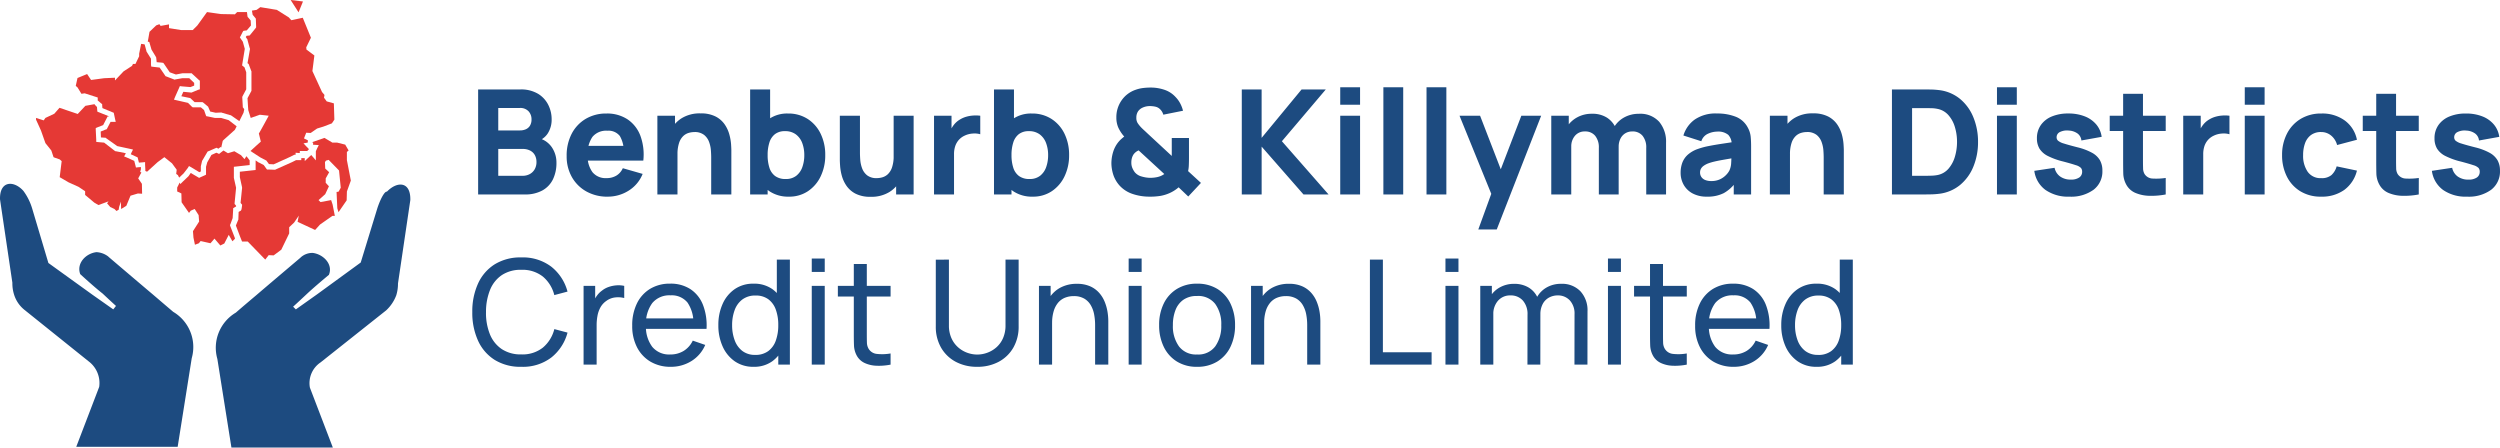
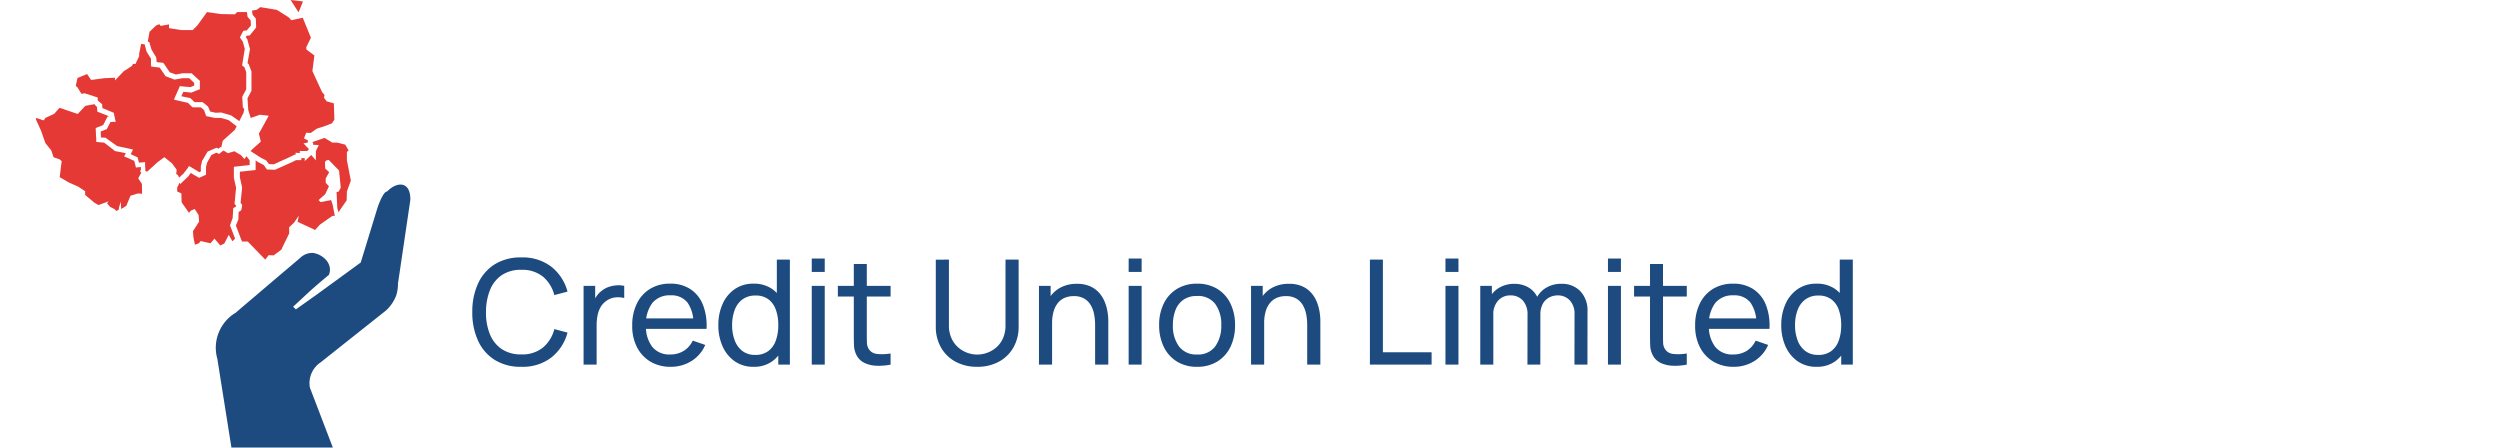
<svg xmlns="http://www.w3.org/2000/svg" width="411.392" height="73.649" viewBox="0 0 411.392 73.649">
  <g id="logo" transform="translate(-2.464 -3.926)">
    <g id="Group_3726" data-name="Group 3726" transform="translate(2.464 3.926)">
      <path id="Path_9666" data-name="Path 9666" d="M63.307,36.694l-2.761,9.013L53.36,50.945h0l-3.492,2.477-.447-.447s.812-.731,2.192-2.03h0c1.38-1.3,3.695-3.207,3.695-3.207.731-1.746-.934-3.41-2.68-3.613a2.871,2.871,0,0,0-1.949.731l-.081.081s-4.994,4.222-7.267,6.171h0C41.017,53.056,40,53.949,40,53.949a6.721,6.721,0,0,0-3.045,7.633l2.314,14.576H55.958l-3.776-9.866a4.1,4.1,0,0,1,1.746-4.141l10.8-8.567a6.516,6.516,0,0,0,1.665-2.477h0a6.473,6.473,0,0,0,.284-1.949l2.03-13.723c.081-3.126-2.192-3.126-3.857-1.38-.244-.122-.893.731-1.543,2.639" transform="translate(-1.186 -2.508)" fill="#1d4b80" fill-rule="evenodd" />
-       <path id="Path_9667" data-name="Path 9667" d="M6.323,33.937c-1.543-1.746-3.938-1.746-3.857,1.38L4.5,49.041A6.119,6.119,0,0,0,4.78,50.99h0a5.177,5.177,0,0,0,1.665,2.477l10.678,8.567a4.454,4.454,0,0,1,1.665,4.141L15.011,76.04H31.7l2.314-14.576a6.721,6.721,0,0,0-3.045-7.633s-1.1-.934-3.329-2.842h0c-2.314-1.949-7.267-6.171-7.267-6.171l-.081-.081a3.472,3.472,0,0,0-1.949-.731c-1.746.2-3.329,1.827-2.68,3.613,0,0,2.192,2.03,3.695,3.207h0c1.38,1.3,2.192,2.03,2.192,2.03l-.447.568-3.41-2.4h0l-7.267-5.237L7.744,36.78a9.439,9.439,0,0,0-1.421-2.842" transform="translate(-2.464 -2.513)" fill="#1d4b80" fill-rule="evenodd" />
      <g id="Group_3725" data-name="Group 3725" transform="translate(5.93)">
        <rect id="Rectangle_2640" data-name="Rectangle 2640" transform="translate(36.662 21.965)" fill="#1d4b80" />
        <path id="Path_9668" data-name="Path 9668" d="M32.914,30.99l.2-.325.365.2,1.34.812.244-.122v-.853l.2-.853v-.041l.041-.041.812-1.38.081-.122.122-.041,1.137-.487.2-.081.162.081.122.081.162-.122.2-.162.122.081.244-1.1.162-.162L40.669,24.7l.284-.568-.041-.041-1.259-.974L38.4,22.748H37.38L36.2,22.5l-.244-.041-.081-.2-.284-.812L35.066,21h-1.34l-.162-.122-.609-.609-1.786-.406-.528-.122.2-.487.65-1.462.122-.284.284.041,1.462.122.609-.244v-.447l-.812-.771H32.021l-1.137.2-.122.041-.122-.041-1.259-.487-.122-.041-.081-.122-.893-1.3-1.056-.122-.325-.041-.041-.325V13l-.69-1.1-.041-.041v-.041l-.284-1.056-.041-.122-.568-.081-.325,1.624V12.6l-.609,1.259H23.9l-.162.325-1.38.893-1.421,1.5V16.13s-1.746.081-1.786.081S17,16.5,17,16.5l-.65-.974-1.583.65-.284,1.3.284.244.65,1.056.528-.081,2.152.69v.487l.244.2.041.041.284.244.162.122v.162l.041.487,1.665.69.2.081.041.2.162.771.122.528h-.853l-.568,1.1-.081.122-.162.041-.812.325.041.974.65.041h.122l.081.081,1.827,1.3,2.071.447.528.122-.244.487-.122.284.974.447.162.081.041.2.162.65.568-.041.447-.041v.447l.041.771v.041h0v.2l.284.122,1.746-1.583,1.1-.812,1.259,1.015.771,1.056-.081.69.284.2.2.406.731-.69Z" transform="translate(-7.945 -3.341)" fill="#e53935" />
        <path id="Path_9669" data-name="Path 9669" d="M25.435,30.837v-.365l-.487.041-.325.041-.081-.325-.2-.771-1.259-.568-.406-.162.2-.365.081-.162-1.624-.325h-.081l-.081-.041-1.786-1.38-.934-.081-.365-.041v-.365l-.081-1.624v-.284l.284-.122.934-.365.609-1.177.122-.244h.284l-1.705-.69-.244-.081-.041-.244-.041-.568-.162-.122-.041-.081-.162-.122v-.122L16.3,20.4l-1.259,1.34-3-1.015-.853.974-1.462.69-.284.406L8.18,22.392v.284l.812,1.786.731,2.071.974,1.218.365,1.1.2.081.812.284.325.284-.325,2.639,1.462.853,1.624.731,1.1.731v.609l1.5,1.259.69.406,1.665-.609-.244.325.528.609.69.325.325.325.365-.2.081-.487.284-.853.041,1.218.853-.528.69-1.665,1.218-.365h0c.081,0,.69.041.69.041L25.6,33.232l-.609-.893.528-.974-.2-.081Z" transform="translate(-8.18 -2.985)" fill="#e53935" />
        <path id="Path_9670" data-name="Path 9670" d="M26.235,10.716l.284.974.69,1.137.041.081.041.081.081.771.893.081.2.041.122.162.934,1.38,1.015.365,1.056-.2h1.543l.122.122,1.056.974.162.122v1.421l-.284.081-.974.406-.081.041h-.122l-1.259-.122-.325.731,1.38.284.122.041.081.081.609.568h1.3l.122.081.731.609.081.081.041.122.284.65.893.2.893-.041h.081l.081.041,1.38.406h.081l.041.041,1.34.934.69-1.38.122-.568-.162-.244-.081-.081v-.162l-.081-1.421v-.122l.041-.122.609-1.137v-2.8l-.284-.812-.2-.162-.2-.162.041-.244.406-2.477-.325-1.177-.365-.528-.122-.2.122-.2.325-.65.122-.2.2-.041.365-.041.69-.812L42.841,6.9l-.406-.487-.081-.081-.041-.122-.081-.69H40.608l-.365.365-2.274-.041L37.644,5.8l-1.989-.284L34.071,7.711l-.771.771H31.432L29.4,8.158V7.549h-.041l-1.34.244-.2-.284-.528.2-1.1,1.056-.284,1.624.244.041Z" transform="translate(-7.519 -3.529)" fill="#e53935" />
        <path id="Path_9671" data-name="Path 9671" d="M40.069,41.889,39.3,39.9l-.041-.162.081-.162L39.7,38.6l.081-1.38v-.244l.2-.122a2.329,2.329,0,0,1,.284-.162v-.122l-.122-.162-.122-.122v-.162l.244-2.517-.365-1.624V30.156l.365-.041,2.233-.244V29.1l-.528-.69-.325.487-.568-.65-1.1-.65-1.056.325-.731-.447-.162.122-.365.284-.2.162-.244-.122-.2-.081-.812.365-.69,1.218-.2.731v1.3l-.244.122-.731.325-.162.081-.2-.122-1.177-.69-.365.528-.041.041-.041.041-.853.812L31.1,33l-.122-.244-.406.812v.65l.69.325L31.3,36l1.218,1.746.284-.365.65-.284.65,1.015v.041l.081,1.015-1.015,1.583.081,1.056.244,1.177.65-.244.284-.365,1.624.365s.65-.731.65-.771l.974,1.137.65-.325.731-1.421.609,1.056.406-.406h0Z" transform="translate(-7.345 -2.71)" fill="#e53935" />
        <path id="Path_9672" data-name="Path 9672" d="M52.592,26.252v.365h.284l.65.041-.284.568-.2.447v1.5l-.731-.853v-.041l-.365.325-.731.69v-.487h-.568v.325H49.79l-.65.325-2.72,1.218-.081.041h-.081L45.2,30.677H45l-.122-.162-.406-.568L43.7,29.54H43.66l-.122-.081-.406-.284v1.583l-.365.041-2.233.244v.893L40.9,33.6v.162l-.244,2.4.122.162.122.122V36.6c-.081.609-.081.853-.365.934a.888.888,0,0,1-.2.122l-.041,1.177v.081L40.249,39l-.365.893.69,1.827.325.812h.934L44.715,45.5l.568-.731.812.041,1.259-.934,1.259-2.6.041-.081V40.178l.812-.771.771-1.137-.2,1.015,2.883,1.34.812-.893,2.03-1.421h.406L55.8,36.442l-.244-.731-1.746.325-.325-.325,1.1-.974.609-1.3-.528-.568v-.731l.568-1.015-.65-.609-.041-1.056.162-.244.447-.122,1.705,1.746.284,2.842-.365.65-.325.041.122,2.68.2.65,1.34-1.949.041-1.462L58.8,32.5l-.65-3.37v-1.34l.284-.244-.568-.974h-.041l-1.3-.325h-.771l-1.3-.771-1.989.69v.041l.041.041Z" transform="translate(-6.997 -2.784)" fill="#e53935" />
        <path id="Path_9673" data-name="Path 9673" d="M41.684,28.22Z" transform="translate(-6.93 -2.682)" fill="#e53935" />
        <path id="Path_9674" data-name="Path 9674" d="M48.573,3.6l1.3,2.03L50.6,3.844Z" transform="translate(-6.673 -3.601)" fill="#e53935" />
        <path id="Path_9675" data-name="Path 9675" d="M42.586,5.995l.447.528.081.122v.162l.041,1.1v.162l-.081.122-.893,1.1-.122.122H41.9l-.325.041-.122.2.244.365.041.041v.081l.365,1.34.041.081v.081l-.406,2.314.122.081.081.081.041.122.365.974.041.081V18.5l-.041.081-.609,1.137.081,1.34.041.568v.041l.406,1.3,1.5-.528,1.462.162s-1.583,2.923-1.624,2.923h0l.325,1.34-.731.65-.974.893,1.624,1.056.934.487.081.041.041.081.365.487.771.041,2.6-1.177.731-.365.081-.041h.2V28.69l.447.041h.244v-.325h1.218l.284-.284L51.762,28l-.284-.284-.528-.568.69-.122.041-.365-.65-.325L51.4,25.4l.731.041,1.056-.731,1.056-.325,1.38-.528.406-.609v-.081l-.081-2.6-1.177-.325-.447-.609.081-.447-.406-.487-1.583-3.451.325-2.558-1.3-.974-.041-.365.771-1.583-1.34-3.289-1.868.406a4.445,4.445,0,0,1-.406-.447L46.565,5.183l-2.72-.447-.609.447-.771.122h0Z" transform="translate(-6.939 -3.559)" fill="#e53935" />
        <path id="Path_9676" data-name="Path 9676" d="M42.118,27.753l-.081-.081v.041Z" transform="translate(-6.917 -2.703)" fill="#e53935" />
        <path id="Path_9677" data-name="Path 9677" d="M43.524,24.776Z" transform="translate(-6.861 -2.811)" fill="#e53935" />
        <path id="Path_9678" data-name="Path 9678" d="M42.193,5.206Z" transform="translate(-6.911 -3.541)" fill="#e53935" />
        <path id="Path_9679" data-name="Path 9679" d="M41.645,27.947h0v-.041Z" transform="translate(-6.932 -2.694)" fill="#e53935" />
        <path id="Path_9680" data-name="Path 9680" d="M49.9,6.419Z" transform="translate(-6.623 -3.496)" fill="#e53935" />
      </g>
    </g>
    <g id="Group_3729" data-name="Group 3729" transform="translate(-274.536 -471.074)">
-       <path id="Path_9681" data-name="Path 9681" d="M1.68,0V-17.28H8.592a5.42,5.42,0,0,1,2.988.738,4.479,4.479,0,0,1,1.668,1.854,5.229,5.229,0,0,1,.528,2.256,4.19,4.19,0,0,1-.654,2.412,3.142,3.142,0,0,1-1.794,1.284v-.6a3.743,3.743,0,0,1,2.43,1.5,4.454,4.454,0,0,1,.81,2.6A6.175,6.175,0,0,1,14-2.508,4.189,4.189,0,0,1,12.264-.666,5.83,5.83,0,0,1,9.336,0ZM4.992-3.072H9a2.412,2.412,0,0,0,1.176-.282,2.056,2.056,0,0,0,.81-.792,2.374,2.374,0,0,0,.294-1.206,2.314,2.314,0,0,0-.252-1.092,1.84,1.84,0,0,0-.762-.762A2.588,2.588,0,0,0,9-7.488H4.992Zm0-7.464H8.544a2.4,2.4,0,0,0,.984-.192,1.518,1.518,0,0,0,.684-.594,1.927,1.927,0,0,0,.252-1.038,1.9,1.9,0,0,0-.492-1.332,1.834,1.834,0,0,0-1.428-.54H4.992Zm18,10.9A7.011,7.011,0,0,1,19.482-.5a6.189,6.189,0,0,1-2.376-2.364,6.846,6.846,0,0,1-.858-3.45,7.731,7.731,0,0,1,.84-3.7A6.114,6.114,0,0,1,19.4-12.45a6.561,6.561,0,0,1,3.4-.87,6.072,6.072,0,0,1,3.468.96,5.639,5.639,0,0,1,2.112,2.7,8.99,8.99,0,0,1,.48,4.092H25.632v-1.2A4.965,4.965,0,0,0,25-9.618a2.368,2.368,0,0,0-2.058-.87A2.91,2.91,0,0,0,20.49-9.474,4.827,4.827,0,0,0,19.7-6.48a4.408,4.408,0,0,0,.786,2.8,2.773,2.773,0,0,0,2.31.99,3.082,3.082,0,0,0,1.644-.42A2.68,2.68,0,0,0,25.488-4.32l3.264.936a5.742,5.742,0,0,1-2.31,2.76A6.4,6.4,0,0,1,22.992.36ZM18.7-5.568V-7.992h8.592v2.424ZM40.032,0V-6.12q0-.444-.048-1.134a5.1,5.1,0,0,0-.3-1.386A2.644,2.644,0,0,0,38.862-9.8a2.48,2.48,0,0,0-1.614-.468,3.4,3.4,0,0,0-.9.132,2.224,2.224,0,0,0-.9.51,2.738,2.738,0,0,0-.69,1.11,5.746,5.746,0,0,0-.27,1.944l-1.872-.888a6.755,6.755,0,0,1,.624-2.88,5.165,5.165,0,0,1,1.878-2.172,5.625,5.625,0,0,1,3.162-.828,5.23,5.23,0,0,1,2.484.516,4.094,4.094,0,0,1,1.494,1.308,5.443,5.443,0,0,1,.762,1.65A8.352,8.352,0,0,1,43.3-8.3q.048.708.048,1.032V0ZM31.176,0V-12.96h2.9v4.3h.408V0ZM52.824.36A5.525,5.525,0,0,1,49.6-.54a5.518,5.518,0,0,1-1.95-2.448,8.9,8.9,0,0,1-.654-3.492,8.967,8.967,0,0,1,.648-3.492,5.575,5.575,0,0,1,1.908-2.448,5.209,5.209,0,0,1,3.108-.9,5.856,5.856,0,0,1,3.24.888A5.966,5.966,0,0,1,58.038-10,7.848,7.848,0,0,1,58.8-6.48a7.907,7.907,0,0,1-.75,3.492A6.054,6.054,0,0,1,55.956-.54,5.5,5.5,0,0,1,52.824.36ZM46.44,0V-17.28h3.288v8.4H49.32V0ZM52.3-2.544a2.713,2.713,0,0,0,1.728-.528,3.1,3.1,0,0,0,1-1.422,5.794,5.794,0,0,0,.324-1.986,5.571,5.571,0,0,0-.336-1.974A3.131,3.131,0,0,0,53.97-9.882a2.88,2.88,0,0,0-1.794-.534,2.6,2.6,0,0,0-1.65.492,2.783,2.783,0,0,0-.918,1.38A6.7,6.7,0,0,0,49.32-6.48a6.7,6.7,0,0,0,.288,2.064,2.718,2.718,0,0,0,.942,1.38A2.835,2.835,0,0,0,52.3-2.544ZM66.264.384A5.23,5.23,0,0,1,63.78-.132,4.094,4.094,0,0,1,62.286-1.44a5.443,5.443,0,0,1-.762-1.65,8.352,8.352,0,0,1-.276-1.566Q61.2-5.364,61.2-5.688V-12.96h3.312v6.12q0,.444.048,1.134a5.1,5.1,0,0,0,.3,1.386,2.644,2.644,0,0,0,.822,1.164,2.48,2.48,0,0,0,1.614.468,3.4,3.4,0,0,0,.9-.132,2.224,2.224,0,0,0,.9-.51,2.736,2.736,0,0,0,.69-1.116,5.756,5.756,0,0,0,.27-1.938l1.872.888a6.755,6.755,0,0,1-.624,2.88A5.166,5.166,0,0,1,69.426-.444,5.625,5.625,0,0,1,66.264.384ZM70.464,0V-4.3h-.408V-12.96h3.288V0ZM76.7,0V-12.96h2.88v3.168l-.312-.408a4.78,4.78,0,0,1,.672-1.224,3.533,3.533,0,0,1,1.032-.912,4.184,4.184,0,0,1,1.02-.45,5.4,5.4,0,0,1,1.14-.2,6.086,6.086,0,0,1,1.176.03v3.048a3.365,3.365,0,0,0-1.254-.114,3.584,3.584,0,0,0-1.29.33,2.946,2.946,0,0,0-.972.7,2.945,2.945,0,0,0-.6,1.032,4.1,4.1,0,0,0-.2,1.338V0ZM92.952.36a5.525,5.525,0,0,1-3.228-.9,5.518,5.518,0,0,1-1.95-2.448A8.9,8.9,0,0,1,87.12-6.48a8.967,8.967,0,0,1,.648-3.492,5.574,5.574,0,0,1,1.908-2.448,5.209,5.209,0,0,1,3.108-.9,5.856,5.856,0,0,1,3.24.888A5.966,5.966,0,0,1,98.166-10a7.848,7.848,0,0,1,.762,3.522,7.907,7.907,0,0,1-.75,3.492A6.054,6.054,0,0,1,96.084-.54,5.5,5.5,0,0,1,92.952.36ZM86.568,0V-17.28h3.288v8.4h-.408V0Zm5.856-2.544a2.713,2.713,0,0,0,1.728-.528,3.1,3.1,0,0,0,1-1.422,5.794,5.794,0,0,0,.324-1.986,5.571,5.571,0,0,0-.336-1.974A3.131,3.131,0,0,0,94.1-9.882a2.88,2.88,0,0,0-1.794-.534,2.6,2.6,0,0,0-1.65.492,2.783,2.783,0,0,0-.918,1.38,6.7,6.7,0,0,0-.288,2.064,6.7,6.7,0,0,0,.288,2.064,2.718,2.718,0,0,0,.942,1.38A2.835,2.835,0,0,0,92.424-2.544ZM112.152.36a8.6,8.6,0,0,1-2.736-.432,5.056,5.056,0,0,1-2.16-1.368,5.038,5.038,0,0,1-1.014-1.68,6.473,6.473,0,0,1-.354-1.944,6.466,6.466,0,0,1,.3-1.974,4.794,4.794,0,0,1,.924-1.674,4.067,4.067,0,0,1,.432-.438q.228-.2.456-.378a5.98,5.98,0,0,1-.972-1.47,4.072,4.072,0,0,1-.324-1.674,4.806,4.806,0,0,1,.858-2.808,4.616,4.616,0,0,1,2.334-1.752,5.65,5.65,0,0,1,1.236-.288,10.576,10.576,0,0,1,1.212-.072,7.018,7.018,0,0,1,2.268.366,4.323,4.323,0,0,1,1.836,1.194,4.5,4.5,0,0,1,.774,1.068,5.2,5.2,0,0,1,.45,1.188l-3.24.648a1.963,1.963,0,0,0-.5-.864,1.553,1.553,0,0,0-.792-.45,4.063,4.063,0,0,0-.888-.1,2.818,2.818,0,0,0-1.2.24,1.82,1.82,0,0,0-.8.66,1.874,1.874,0,0,0-.258,1.02,1.56,1.56,0,0,0,.216.876,5.16,5.16,0,0,0,.5.636q.2.216.51.5t.642.6l3.96,3.672V-9.288h2.832V-6q0,.552-.024,1.158a5.24,5.24,0,0,1-.12,1L120.624-1.9,118.536.336l-1.584-1.512a6.02,6.02,0,0,1-1.458.936,6.359,6.359,0,0,1-1.566.48q-.5.072-.924.1T112.152.36Zm.144-3.1q.276,0,.528-.024t.5-.072a3.275,3.275,0,0,0,.7-.21,3.1,3.1,0,0,0,.57-.318l-4.224-3.888a1.988,1.988,0,0,0-.45.264,2.1,2.1,0,0,0-.342.336,2.079,2.079,0,0,0-.3.612,2.626,2.626,0,0,0-.108.78,2.258,2.258,0,0,0,.162.894,3.5,3.5,0,0,0,.39.69,2.169,2.169,0,0,0,1.152.72A5.168,5.168,0,0,0,112.3-2.736ZM127.344,0V-17.28h3.264v7.968l6.576-7.968h3.984l-7.224,8.52L141.624,0H137.5l-6.888-7.872V0Zm16.2-14.76v-2.88h3.264v2.88Zm0,14.76V-12.96h3.264V0Zm7.1,0V-17.64h3.264V0Zm7.1,0V-17.64h3.264V0Zm8.52,5.76,2.5-6.864.048,2.016-5.64-13.872h3.384l3.792,9.816h-.768l3.768-9.816h3.264L169.3,5.76ZM193.9,0V-7.656a3,3,0,0,0-.606-2,2.078,2.078,0,0,0-1.674-.714,2.179,2.179,0,0,0-1.188.318,2.151,2.151,0,0,0-.786.888,2.926,2.926,0,0,0-.282,1.314l-1.368-.912a4.384,4.384,0,0,1,.63-2.352,4.4,4.4,0,0,1,1.692-1.59,4.906,4.906,0,0,1,2.358-.57,4.189,4.189,0,0,1,3.354,1.314A5.076,5.076,0,0,1,197.16-8.52V0ZM178.272,0V-12.96h2.88v4.3h.408V0ZM186.1,0V-7.656a3,3,0,0,0-.606-2,2.078,2.078,0,0,0-1.674-.714,2.075,2.075,0,0,0-1.638.7,2.65,2.65,0,0,0-.618,1.818l-1.368-.96a4.183,4.183,0,0,1,.636-2.28,4.591,4.591,0,0,1,1.71-1.6,4.927,4.927,0,0,1,2.406-.588,4.445,4.445,0,0,1,2.5.648,3.882,3.882,0,0,1,1.446,1.728,5.913,5.913,0,0,1,.468,2.376V0ZM203.88.36a4.813,4.813,0,0,1-2.358-.534A3.65,3.65,0,0,1,200.058-1.6a3.988,3.988,0,0,1-.5-1.974,4.7,4.7,0,0,1,.276-1.644,3.365,3.365,0,0,1,.894-1.314,4.939,4.939,0,0,1,1.662-.954,12.077,12.077,0,0,1,1.716-.468q1-.2,2.256-.39t2.772-.414l-1.176.648a2.279,2.279,0,0,0-.552-1.692,2.59,2.59,0,0,0-1.848-.54,3.677,3.677,0,0,0-1.5.348,2.007,2.007,0,0,0-1.092,1.236L200.016-9.7a5.008,5.008,0,0,1,1.848-2.616,6.068,6.068,0,0,1,3.7-1.008,8.223,8.223,0,0,1,3.048.528,3.805,3.805,0,0,1,2.016,1.824,3.869,3.869,0,0,1,.456,1.44q.072.72.072,1.608V0H208.3V-2.664l.408.552a6.159,6.159,0,0,1-2.046,1.89A5.9,5.9,0,0,1,203.88.36Zm.7-2.568a3.29,3.29,0,0,0,1.518-.318,3.383,3.383,0,0,0,.984-.726,3.158,3.158,0,0,0,.5-.684,3.291,3.291,0,0,0,.294-1.23q.042-.7.042-1.17l.96.24q-1.452.24-2.352.4t-1.452.294a8.47,8.47,0,0,0-.972.288,3.364,3.364,0,0,0-.774.414,1.477,1.477,0,0,0-.432.486,1.25,1.25,0,0,0-.138.588,1.3,1.3,0,0,0,.222.762,1.39,1.39,0,0,0,.63.486A2.546,2.546,0,0,0,204.576-2.208ZM223.1,0V-6.12q0-.444-.048-1.134a5.1,5.1,0,0,0-.3-1.386,2.644,2.644,0,0,0-.822-1.164,2.48,2.48,0,0,0-1.614-.468,3.4,3.4,0,0,0-.9.132,2.225,2.225,0,0,0-.9.51,2.738,2.738,0,0,0-.69,1.11,5.746,5.746,0,0,0-.27,1.944l-1.872-.888a6.755,6.755,0,0,1,.624-2.88,5.165,5.165,0,0,1,1.878-2.172,5.625,5.625,0,0,1,3.162-.828,5.23,5.23,0,0,1,2.484.516,4.094,4.094,0,0,1,1.494,1.308,5.443,5.443,0,0,1,.762,1.65,8.353,8.353,0,0,1,.276,1.566q.048.708.048,1.032V0Zm-8.856,0V-12.96h2.9v4.3h.408V0Zm20.088,0V-17.28h5.592q.2,0,.84.012a11.923,11.923,0,0,1,1.224.084,6.679,6.679,0,0,1,3.54,1.452,7.621,7.621,0,0,1,2.208,3.048A10.58,10.58,0,0,1,248.5-8.64,10.58,10.58,0,0,1,247.74-4.6a7.621,7.621,0,0,1-2.208,3.048A6.679,6.679,0,0,1,241.992-.1a11.923,11.923,0,0,1-1.224.084q-.636.012-.84.012Zm3.312-3.072h2.28q.324,0,.876-.018a6.531,6.531,0,0,0,1-.1,3.193,3.193,0,0,0,1.842-1.056A5.286,5.286,0,0,0,244.7-6.24a8.47,8.47,0,0,0,.342-2.4,8.409,8.409,0,0,0-.354-2.46,5.147,5.147,0,0,0-1.074-1.968,3.2,3.2,0,0,0-1.812-1.02,5.274,5.274,0,0,0-1-.108q-.552-.012-.876-.012h-2.28ZM251.616-14.76v-2.88h3.264v2.88Zm0,14.76V-12.96h3.264V0Zm11.928.36A6.505,6.505,0,0,1,259.59-.75a4.63,4.63,0,0,1-1.83-3.138l3.336-.5A2.339,2.339,0,0,0,262-2.964a2.93,2.93,0,0,0,1.782.516,2.335,2.335,0,0,0,1.368-.342,1.105,1.105,0,0,0,.48-.954.944.944,0,0,0-.192-.618,2,2,0,0,0-.858-.462q-.666-.228-2.07-.6a11.749,11.749,0,0,1-2.532-.912,3.387,3.387,0,0,1-1.368-1.206,3.25,3.25,0,0,1-.42-1.7,3.708,3.708,0,0,1,.636-2.166,4.076,4.076,0,0,1,1.794-1.416,6.873,6.873,0,0,1,2.73-.5,7.261,7.261,0,0,1,2.7.468,4.7,4.7,0,0,1,1.9,1.332,3.977,3.977,0,0,1,.894,2.04l-3.336.6a1.62,1.62,0,0,0-.624-1.14,2.677,2.677,0,0,0-1.464-.492,2.628,2.628,0,0,0-1.446.24.941.941,0,0,0-.546.864.756.756,0,0,0,.234.564,2.7,2.7,0,0,0,.972.468q.738.24,2.25.624a9.868,9.868,0,0,1,2.37.894,3.365,3.365,0,0,1,1.3,1.224,3.417,3.417,0,0,1,.408,1.722,3.776,3.776,0,0,1-1.44,3.132A6.262,6.262,0,0,1,263.544.36ZM279.384,0a12.668,12.668,0,0,1-2.634.222,6.284,6.284,0,0,1-2.3-.456A3.08,3.08,0,0,1,272.9-1.608a3.983,3.983,0,0,1-.5-1.806q-.024-.918-.024-2.082V-16.56h3.264V-5.688q0,.756.018,1.362a1.9,1.9,0,0,0,.246.966,1.643,1.643,0,0,0,1.38.744,10.7,10.7,0,0,0,2.1-.1Zm-9.216-10.44v-2.52h9.216v2.52ZM282.264,0V-12.96h2.88v3.168l-.312-.408a4.781,4.781,0,0,1,.672-1.224,3.533,3.533,0,0,1,1.032-.912,4.184,4.184,0,0,1,1.02-.45,5.4,5.4,0,0,1,1.14-.2,6.086,6.086,0,0,1,1.176.03v3.048a3.365,3.365,0,0,0-1.254-.114,3.585,3.585,0,0,0-1.29.33,2.946,2.946,0,0,0-.972.7,2.945,2.945,0,0,0-.6,1.032,4.1,4.1,0,0,0-.2,1.338V0Zm10.128-14.76v-2.88h3.264v2.88Zm0,14.76V-12.96h3.264V0Zm12.576.36a6.39,6.39,0,0,1-3.456-.9A5.941,5.941,0,0,1,299.3-2.988a7.751,7.751,0,0,1-.768-3.492,7.562,7.562,0,0,1,.8-3.516,6.039,6.039,0,0,1,2.25-2.436,6.448,6.448,0,0,1,3.432-.888,6.256,6.256,0,0,1,3.846,1.158A5.153,5.153,0,0,1,310.848-9l-3.264.864a2.977,2.977,0,0,0-1-1.572,2.536,2.536,0,0,0-1.614-.564,2.732,2.732,0,0,0-1.692.5,2.885,2.885,0,0,0-.972,1.356,5.644,5.644,0,0,0-.312,1.938,4.614,4.614,0,0,0,.75,2.742,2.559,2.559,0,0,0,2.226,1.05,2.48,2.48,0,0,0,1.68-.5,3.051,3.051,0,0,0,.864-1.44l3.336.7a5.551,5.551,0,0,1-2.088,3.18A6.279,6.279,0,0,1,304.968.36ZM321.024,0a12.668,12.668,0,0,1-2.634.222,6.284,6.284,0,0,1-2.3-.456,3.08,3.08,0,0,1-1.542-1.374,3.983,3.983,0,0,1-.5-1.806q-.024-.918-.024-2.082V-16.56h3.264V-5.688q0,.756.018,1.362a1.9,1.9,0,0,0,.246.966,1.643,1.643,0,0,0,1.38.744,10.7,10.7,0,0,0,2.1-.1Zm-9.216-10.44v-2.52h9.216v2.52ZM328.968.36a6.505,6.505,0,0,1-3.954-1.11,4.63,4.63,0,0,1-1.83-3.138l3.336-.5a2.339,2.339,0,0,0,.906,1.428,2.93,2.93,0,0,0,1.782.516,2.335,2.335,0,0,0,1.368-.342,1.105,1.105,0,0,0,.48-.954.944.944,0,0,0-.192-.618,2,2,0,0,0-.858-.462q-.666-.228-2.07-.6a11.749,11.749,0,0,1-2.532-.912,3.387,3.387,0,0,1-1.368-1.206,3.25,3.25,0,0,1-.42-1.7,3.708,3.708,0,0,1,.636-2.166,4.076,4.076,0,0,1,1.794-1.416,6.873,6.873,0,0,1,2.73-.5,7.261,7.261,0,0,1,2.7.468,4.7,4.7,0,0,1,1.9,1.332,3.977,3.977,0,0,1,.894,2.04l-3.336.6a1.62,1.62,0,0,0-.624-1.14,2.677,2.677,0,0,0-1.464-.492,2.628,2.628,0,0,0-1.446.24.941.941,0,0,0-.546.864.756.756,0,0,0,.234.564,2.7,2.7,0,0,0,.972.468q.738.24,2.25.624a9.868,9.868,0,0,1,2.37.894,3.365,3.365,0,0,1,1.3,1.224,3.417,3.417,0,0,1,.408,1.722,3.776,3.776,0,0,1-1.44,3.132A6.262,6.262,0,0,1,328.968.36Z" transform="translate(354 507)" fill="#1d4b80" />
      <path id="Path_9682" data-name="Path 9682" d="M8.784.36A8.022,8.022,0,0,1,4.4-.78,7.289,7.289,0,0,1,1.662-3.948,11.027,11.027,0,0,1,.72-8.64a11.027,11.027,0,0,1,.942-4.692A7.289,7.289,0,0,1,4.4-16.5a8.023,8.023,0,0,1,4.38-1.14,7.747,7.747,0,0,1,4.938,1.524,7.748,7.748,0,0,1,2.67,4.1l-2.172.576a5.8,5.8,0,0,0-1.884-3.048A5.41,5.41,0,0,0,8.784-15.6a5.579,5.579,0,0,0-3.216.876,5.343,5.343,0,0,0-1.932,2.442,9.621,9.621,0,0,0-.66,3.642,9.294,9.294,0,0,0,.636,3.63A5.352,5.352,0,0,0,5.556-2.562a5.608,5.608,0,0,0,3.228.882A5.391,5.391,0,0,0,12.336-2.8,5.829,5.829,0,0,0,14.22-5.844l2.172.576a7.778,7.778,0,0,1-2.67,4.1A7.726,7.726,0,0,1,8.784.36ZM19.032,0V-12.96H20.94v3.132l-.312-.408a4.726,4.726,0,0,1,.594-1.1,3.591,3.591,0,0,1,.822-.828,3.672,3.672,0,0,1,1.14-.624,5,5,0,0,1,1.3-.258,4.294,4.294,0,0,1,1.236.09v2a4.05,4.05,0,0,0-1.476-.1,3,3,0,0,0-1.488.588,3.146,3.146,0,0,0-.966,1.08,4.586,4.586,0,0,0-.474,1.374A8.537,8.537,0,0,0,21.18-6.5V0Zm14.34.36a6.39,6.39,0,0,1-3.33-.846A5.821,5.821,0,0,1,27.828-2.85,7.562,7.562,0,0,1,27.036-6.4a8.109,8.109,0,0,1,.78-3.678,5.741,5.741,0,0,1,2.178-2.4,6.216,6.216,0,0,1,3.282-.846,5.944,5.944,0,0,1,3.33.9A5.474,5.474,0,0,1,38.67-9.852a9.327,9.327,0,0,1,.594,3.972H37.1v-.768a5.837,5.837,0,0,0-.972-3.57A3.336,3.336,0,0,0,33.348-11.4a3.652,3.652,0,0,0-3.012,1.272A5.662,5.662,0,0,0,29.3-6.48a5.463,5.463,0,0,0,1.032,3.552,3.584,3.584,0,0,0,2.94,1.26,4.148,4.148,0,0,0,2.232-.588A4,4,0,0,0,37-3.948l2.052.708A5.788,5.788,0,0,1,36.774-.582,6.321,6.321,0,0,1,33.372.36ZM28.584-5.88V-7.6H38.16V-5.88ZM47.016.36a5.287,5.287,0,0,1-3.108-.906A5.888,5.888,0,0,1,41.91-3a8.364,8.364,0,0,1-.7-3.492,8.364,8.364,0,0,1,.7-3.492,5.8,5.8,0,0,1,2-2.442A5.317,5.317,0,0,1,47-13.32a5.184,5.184,0,0,1,3.084.888A5.488,5.488,0,0,1,51.978-10a9.074,9.074,0,0,1,.642,3.5,9.053,9.053,0,0,1-.642,3.486,5.6,5.6,0,0,1-1.89,2.46A5.089,5.089,0,0,1,47.016.36ZM47.28-1.6a3.483,3.483,0,0,0,2.148-.63,3.672,3.672,0,0,0,1.242-1.74,7.389,7.389,0,0,0,.4-2.526,7.364,7.364,0,0,0-.4-2.538,3.635,3.635,0,0,0-1.23-1.716,3.415,3.415,0,0,0-2.1-.618,3.513,3.513,0,0,0-2.178.648A3.813,3.813,0,0,0,43.89-8.964a7,7,0,0,0-.414,2.472A6.992,6.992,0,0,0,43.9-4a3.885,3.885,0,0,0,1.266,1.758A3.381,3.381,0,0,0,47.28-1.6ZM51.072,0V-9.54h-.24v-7.74H52.98V0ZM56.58-15.252V-17.46h2.136v2.208ZM56.58,0V-12.96h2.136V0ZM69.552,0a9.793,9.793,0,0,1-2.274.186,5.076,5.076,0,0,1-2-.456,2.833,2.833,0,0,1-1.332-1.29,3.771,3.771,0,0,1-.414-1.554Q63.5-3.9,63.5-4.9V-16.56H65.64V-4.992q0,.792.018,1.356a2.1,2.1,0,0,0,.246.972,1.763,1.763,0,0,0,1.374.9,7.98,7.98,0,0,0,2.274-.072ZM60.876-11.2V-12.96h8.676V-11.2ZM83.808.36a7.344,7.344,0,0,1-3.54-.828A6.054,6.054,0,0,1,77.862-2.79a6.851,6.851,0,0,1-.87-3.51V-17.268l2.16-.012v10.8a5.085,5.085,0,0,0,.414,2.13,4.406,4.406,0,0,0,1.1,1.506,4.639,4.639,0,0,0,1.506.894,4.837,4.837,0,0,0,1.638.294,4.833,4.833,0,0,0,1.656-.3A4.7,4.7,0,0,0,86.97-2.85a4.3,4.3,0,0,0,1.086-1.506,5.16,5.16,0,0,0,.408-2.124v-10.8h2.16V-6.3a6.859,6.859,0,0,1-.87,3.5A6.042,6.042,0,0,1,87.348-.468,7.344,7.344,0,0,1,83.808.36Zm19.4-.36V-6.492a9.491,9.491,0,0,0-.162-1.776,4.692,4.692,0,0,0-.564-1.53,2.989,2.989,0,0,0-1.08-1.074,3.349,3.349,0,0,0-1.71-.4,3.787,3.787,0,0,0-1.458.27,2.909,2.909,0,0,0-1.122.822A3.894,3.894,0,0,0,96.39-8.79a6.666,6.666,0,0,0-.258,1.962l-1.4-.432a7.135,7.135,0,0,1,.678-3.234,4.9,4.9,0,0,1,1.908-2.076,5.6,5.6,0,0,1,2.9-.726,5.255,5.255,0,0,1,2.148.4,4.316,4.316,0,0,1,1.476,1.05,5.093,5.093,0,0,1,.924,1.464,7.458,7.458,0,0,1,.474,1.644,9.684,9.684,0,0,1,.138,1.578V0Zm-9.24,0V-12.96h1.92v3.468h.24V0Zm14.76-15.252V-17.46h2.136v2.208Zm0,15.252V-12.96h2.136V0Zm11.256.36a6.143,6.143,0,0,1-3.33-.876A5.791,5.791,0,0,1,114.5-2.94a8,8,0,0,1-.756-3.552,7.9,7.9,0,0,1,.768-3.576,5.753,5.753,0,0,1,2.172-2.394,6.2,6.2,0,0,1,3.3-.858,6.229,6.229,0,0,1,3.348.87,5.706,5.706,0,0,1,2.154,2.412,8.01,8.01,0,0,1,.75,3.546,8.014,8.014,0,0,1-.756,3.57,5.746,5.746,0,0,1-2.16,2.412A6.206,6.206,0,0,1,119.988.36Zm0-2.028a3.473,3.473,0,0,0,3-1.344,5.746,5.746,0,0,0,.984-3.48,5.616,5.616,0,0,0-1-3.5,3.526,3.526,0,0,0-2.988-1.3,3.809,3.809,0,0,0-2.232.612,3.665,3.665,0,0,0-1.308,1.692,6.686,6.686,0,0,0-.432,2.5,5.626,5.626,0,0,0,1.008,3.5A3.5,3.5,0,0,0,119.988-1.668ZM138.108,0V-6.492a9.491,9.491,0,0,0-.162-1.776,4.692,4.692,0,0,0-.564-1.53,2.989,2.989,0,0,0-1.08-1.074,3.349,3.349,0,0,0-1.71-.4,3.787,3.787,0,0,0-1.458.27,2.909,2.909,0,0,0-1.122.822,3.893,3.893,0,0,0-.726,1.386,6.665,6.665,0,0,0-.258,1.962l-1.4-.432a7.135,7.135,0,0,1,.678-3.234,4.9,4.9,0,0,1,1.908-2.076,5.6,5.6,0,0,1,2.9-.726,5.255,5.255,0,0,1,2.148.4,4.316,4.316,0,0,1,1.476,1.05,5.093,5.093,0,0,1,.924,1.464,7.458,7.458,0,0,1,.474,1.644,9.685,9.685,0,0,1,.138,1.578V0Zm-9.24,0V-12.96h1.92v3.468h.24V0Zm19.56,0V-17.28h2.136V-2.028h8.016V0ZM160.86-15.252V-17.46H163v2.208ZM160.86,0V-12.96H163V0Zm21.228,0,.012-8.292a3.185,3.185,0,0,0-.774-2.274,2.635,2.635,0,0,0-2.01-.822,2.974,2.974,0,0,0-1.368.33,2.565,2.565,0,0,0-1.056,1.032,3.534,3.534,0,0,0-.408,1.794l-1.128-.456a4.617,4.617,0,0,1,.57-2.418,4.2,4.2,0,0,1,1.626-1.614,4.694,4.694,0,0,1,2.328-.576,4.184,4.184,0,0,1,3.192,1.23,4.613,4.613,0,0,1,1.164,3.306L184.224,0Zm-15.5,0V-12.96h1.908v3.468h.24V0Zm7.764,0,.012-8.208a3.344,3.344,0,0,0-.768-2.334,2.622,2.622,0,0,0-2.04-.846,2.619,2.619,0,0,0-2.04.864,3.29,3.29,0,0,0-.78,2.292L167.6-8.9a4.286,4.286,0,0,1,.6-2.256,4.293,4.293,0,0,1,1.632-1.566,4.758,4.758,0,0,1,2.34-.57,4.539,4.539,0,0,1,2.28.552,3.736,3.736,0,0,1,1.5,1.578,5.275,5.275,0,0,1,.528,2.442L176.472,0ZM187.6-15.252V-17.46h2.136v2.208ZM187.6,0V-12.96h2.136V0Zm12.972,0a9.793,9.793,0,0,1-2.274.186,5.076,5.076,0,0,1-2-.456,2.833,2.833,0,0,1-1.332-1.29,3.771,3.771,0,0,1-.414-1.554q-.03-.786-.03-1.782V-16.56h2.136V-4.992q0,.792.018,1.356a2.1,2.1,0,0,0,.246.972,1.763,1.763,0,0,0,1.374.9,7.98,7.98,0,0,0,2.274-.072Zm-8.676-11.2V-12.96h8.676V-11.2ZM208.284.36a6.39,6.39,0,0,1-3.33-.846A5.821,5.821,0,0,1,202.74-2.85a7.562,7.562,0,0,1-.792-3.546,8.109,8.109,0,0,1,.78-3.678,5.742,5.742,0,0,1,2.178-2.4,6.216,6.216,0,0,1,3.282-.846,5.944,5.944,0,0,1,3.33.9,5.474,5.474,0,0,1,2.064,2.568,9.327,9.327,0,0,1,.594,3.972h-2.16v-.768a5.837,5.837,0,0,0-.972-3.57A3.336,3.336,0,0,0,208.26-11.4a3.652,3.652,0,0,0-3.012,1.272,5.662,5.662,0,0,0-1.032,3.648,5.463,5.463,0,0,0,1.032,3.552,3.584,3.584,0,0,0,2.94,1.26,4.148,4.148,0,0,0,2.232-.588,4,4,0,0,0,1.488-1.692l2.052.708a5.788,5.788,0,0,1-2.274,2.658A6.321,6.321,0,0,1,208.284.36ZM203.5-5.88V-7.6h9.576V-5.88ZM221.928.36a5.287,5.287,0,0,1-3.108-.906,5.888,5.888,0,0,1-2-2.454,8.364,8.364,0,0,1-.7-3.492,8.364,8.364,0,0,1,.7-3.492,5.8,5.8,0,0,1,2-2.442,5.317,5.317,0,0,1,3.1-.894,5.184,5.184,0,0,1,3.084.888A5.488,5.488,0,0,1,226.89-10a9.074,9.074,0,0,1,.642,3.5,9.053,9.053,0,0,1-.642,3.486A5.6,5.6,0,0,1,225-.546,5.089,5.089,0,0,1,221.928.36Zm.264-1.956a3.483,3.483,0,0,0,2.148-.63,3.672,3.672,0,0,0,1.242-1.74,7.389,7.389,0,0,0,.4-2.526,7.363,7.363,0,0,0-.4-2.538,3.635,3.635,0,0,0-1.23-1.716,3.415,3.415,0,0,0-2.1-.618,3.513,3.513,0,0,0-2.178.648A3.813,3.813,0,0,0,218.8-8.964a7,7,0,0,0-.414,2.472,6.992,6.992,0,0,0,.42,2.49,3.885,3.885,0,0,0,1.266,1.758A3.381,3.381,0,0,0,222.192-1.6ZM225.984,0V-9.54h-.24v-7.74h2.148V0Z" transform="translate(354 535)" fill="#1d4b80" />
    </g>
  </g>
</svg>